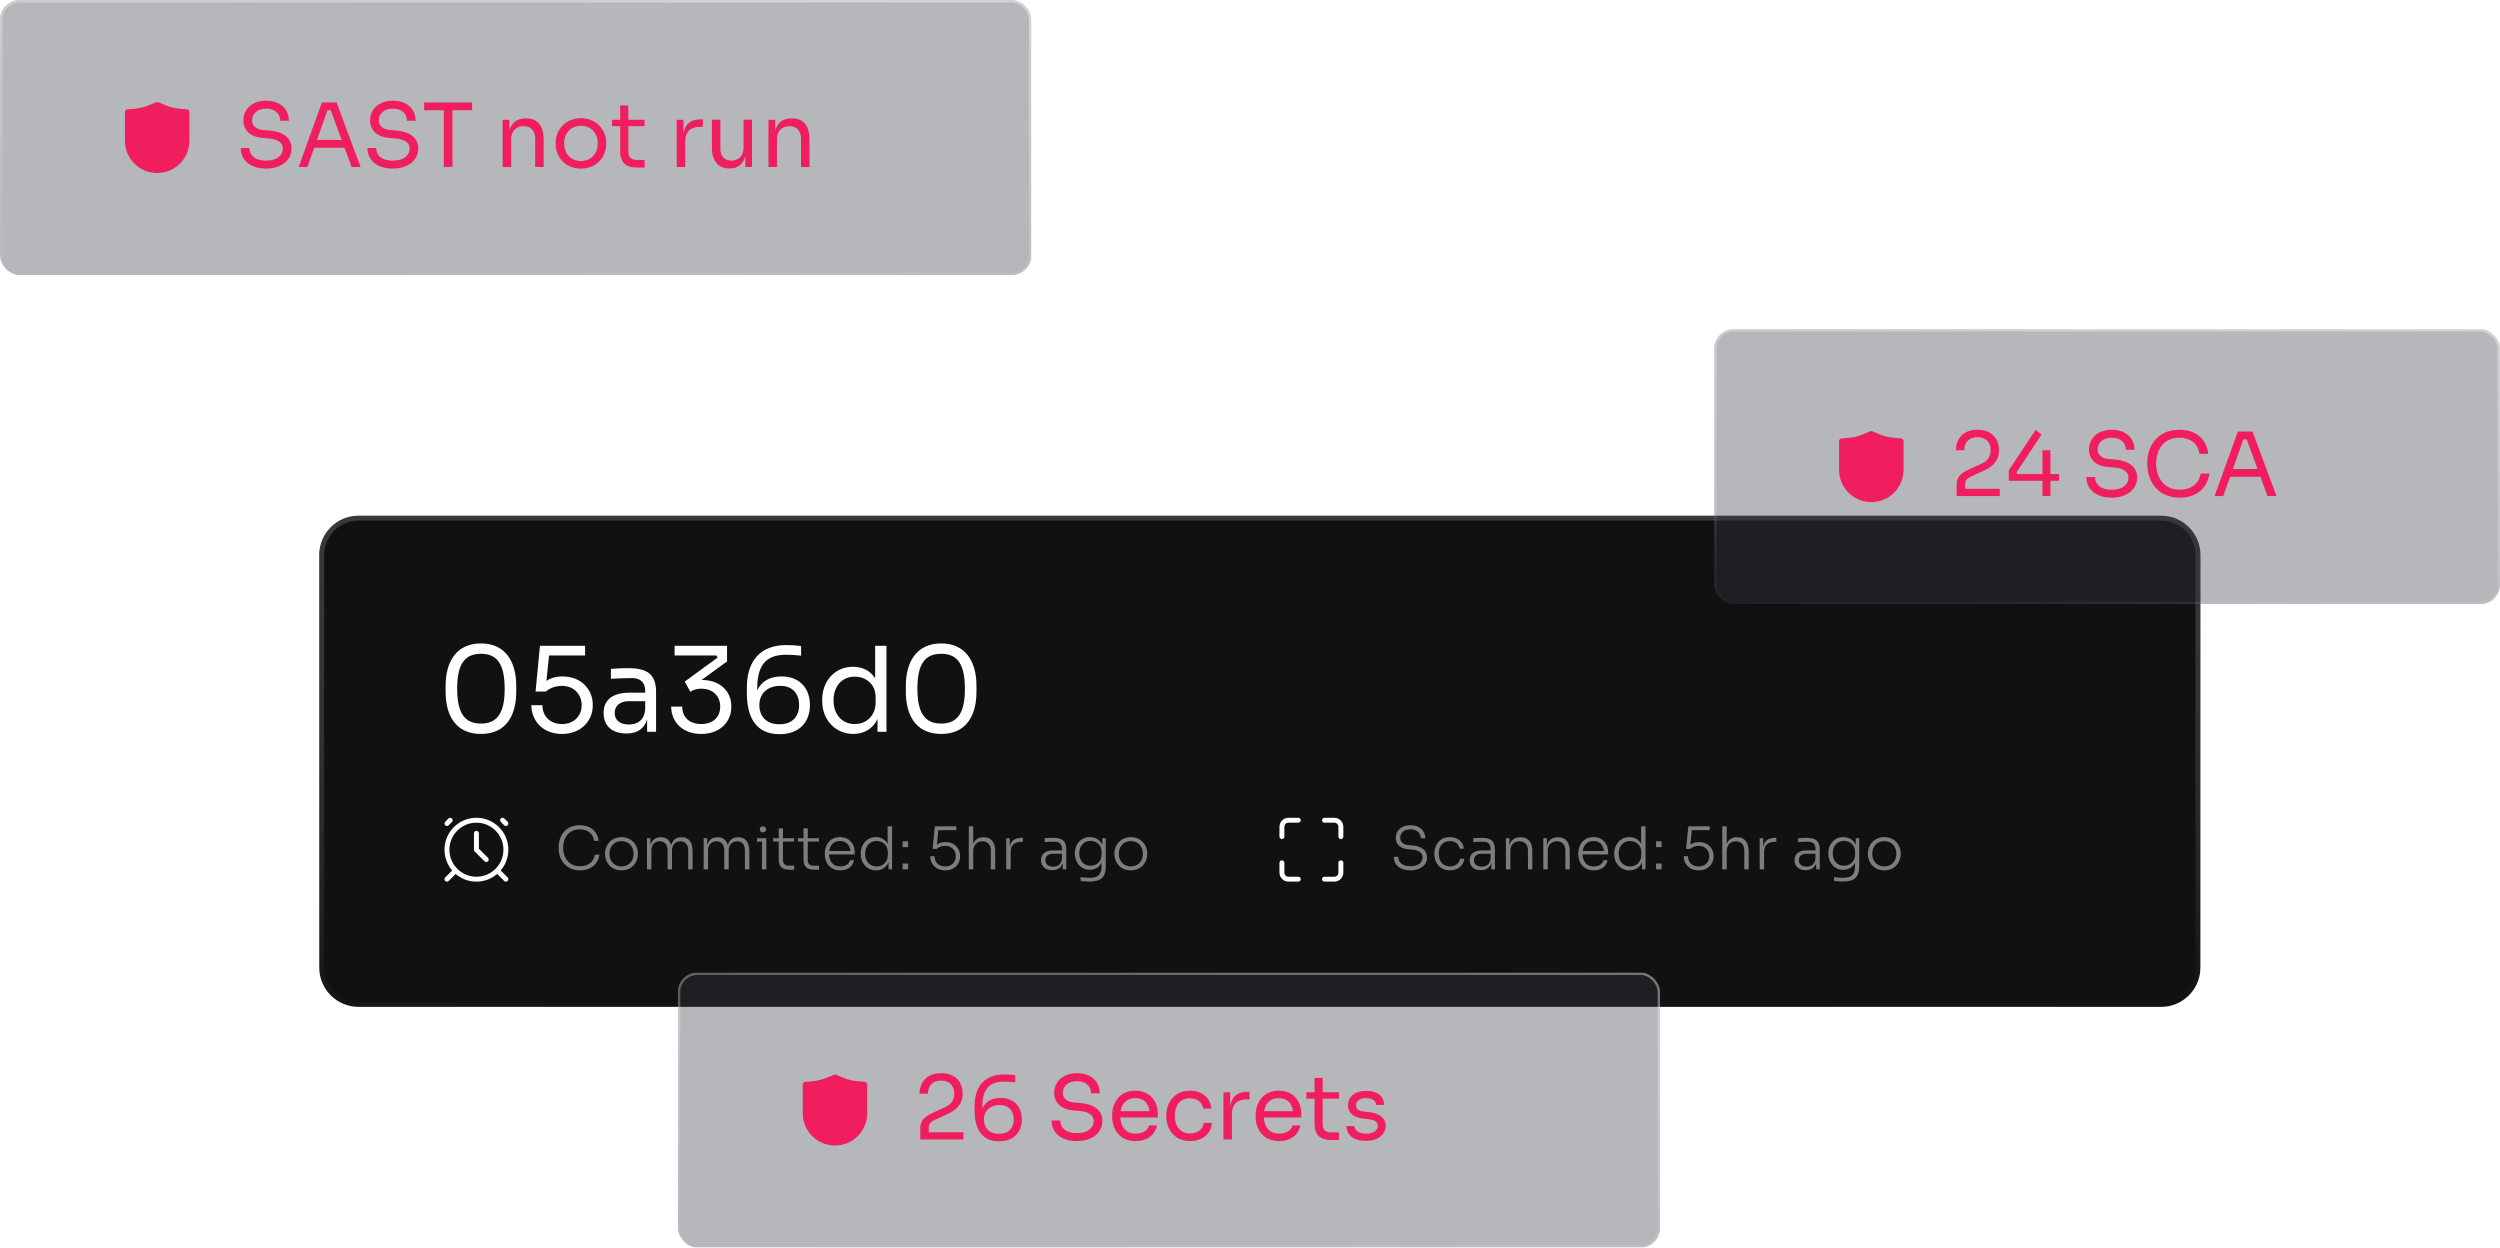
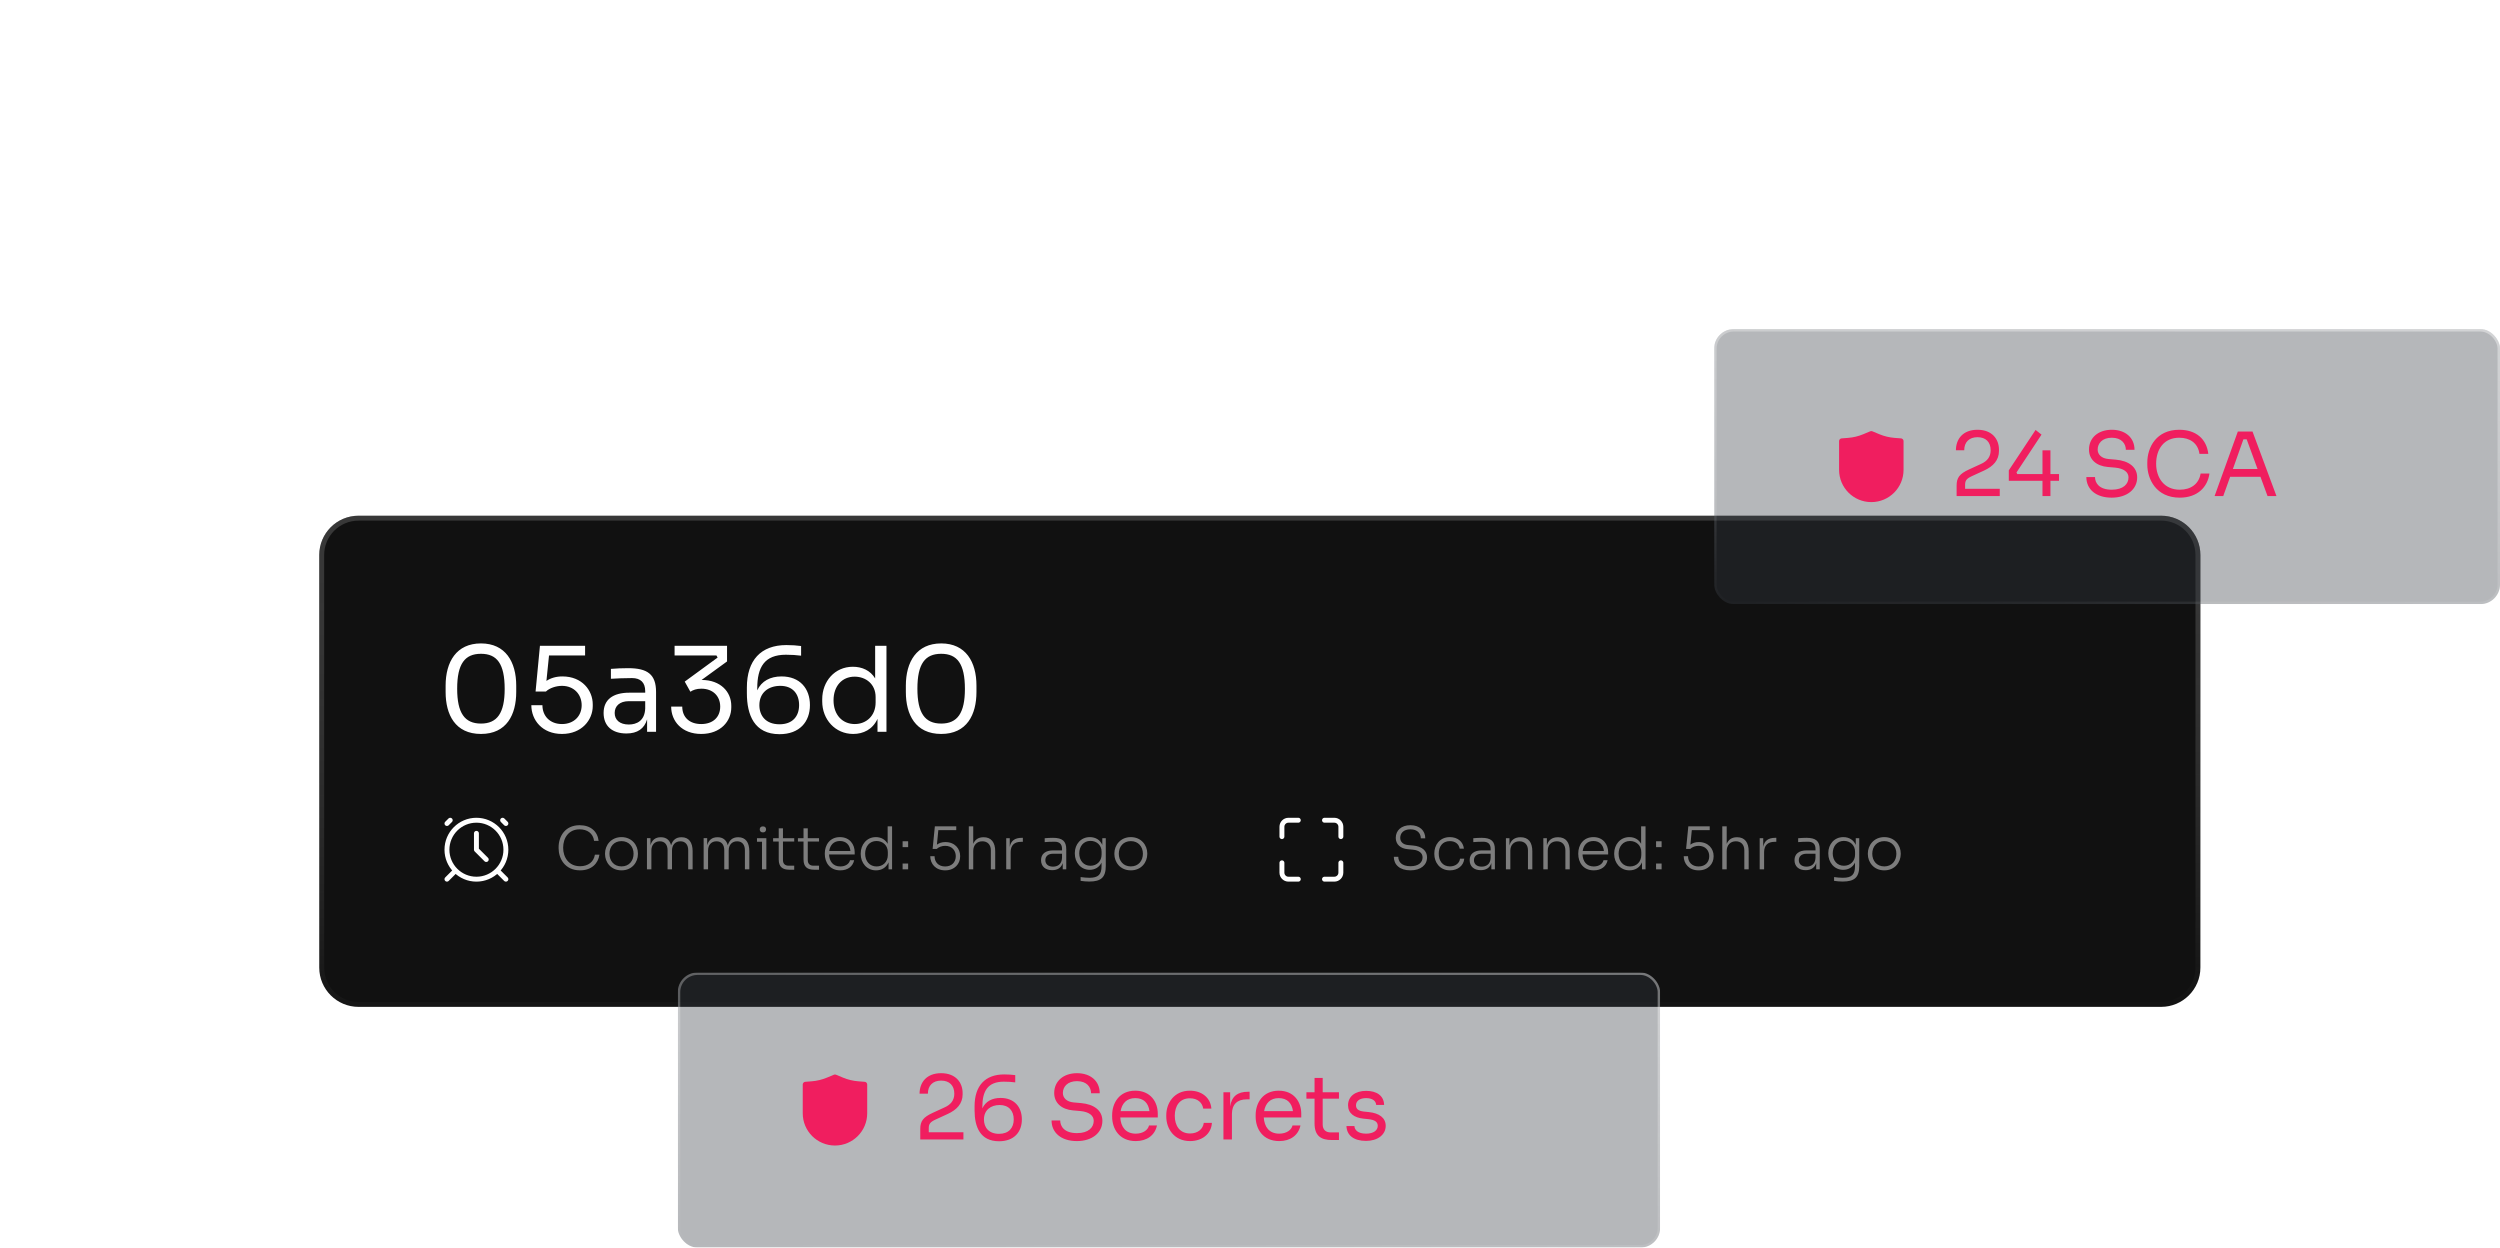
<svg xmlns="http://www.w3.org/2000/svg" width="509" height="254" viewBox="0 0 509 254" fill="none">
  <g filter="url(#filter0_b_162_1033)">
    <path d="M65 113C65 108.582 68.582 105 73 105H440C444.418 105 448 108.582 448 113V197C448 201.418 444.418 205 440 205H73C68.582 205 65 201.418 65 197V113Z" fill="#111111" />
    <path d="M65.5 113C65.5 108.858 68.858 105.5 73 105.5H440C444.142 105.5 447.5 108.858 447.5 113V197C447.5 201.142 444.142 204.5 440 204.5H73C68.858 204.5 65.5 201.142 65.5 197V113Z" stroke="url(#paint0_linear_162_1033)" stroke-opacity="0.3" />
    <path d="M97.928 149.432C92.672 149.432 90.728 145.496 90.728 140.888V139.592C90.728 134.768 92.912 131 97.928 131C102.92 131 105.104 134.768 105.104 139.592V140.888C105.104 145.496 103.16 149.432 97.928 149.432ZM97.928 147.32C101.24 147.32 102.752 145.16 102.752 140.264C102.752 135.152 101.192 133.112 97.928 133.112C94.64 133.112 93.08 135.152 93.08 140.216C93.08 145.16 94.592 147.32 97.928 147.32ZM114.42 149.432C110.388 149.432 108.18 146.6 108.18 143.576H110.436C110.436 145.784 111.972 147.416 114.42 147.416C116.82 147.416 118.428 145.808 118.428 143.576C118.428 141.368 116.844 139.64 114.42 139.64C113.244 139.64 111.9 140.072 111.156 140.792H109.044L109.932 131.48H119.124V133.448H111.78L111.252 138.632C112.116 138.056 113.196 137.72 114.516 137.72C118.524 137.72 120.684 140.576 120.684 143.408V143.744C120.684 146.576 118.452 149.432 114.42 149.432ZM127.549 149.336C124.645 149.336 122.893 147.824 122.893 145.16C122.893 142.448 124.789 141.032 128.125 141.032H131.365V140.72C131.365 138.968 130.429 138.056 128.677 138.056C127.189 138.056 125.437 138.128 124.381 138.2V136.184C125.413 136.088 126.757 136.04 127.909 136.04C131.845 136.04 133.573 137.312 133.573 140.888V149H131.749V146.456C131.197 148.352 129.781 149.336 127.549 149.336ZM128.029 147.512C129.637 147.512 131.269 146.744 131.365 144.248V142.76H128.029C126.181 142.76 125.149 143.744 125.149 145.16C125.149 146.576 126.181 147.512 128.029 147.512ZM142.77 149.432C138.834 149.432 136.65 146.84 136.65 143.864H138.906C138.906 146.048 140.394 147.416 142.77 147.416C145.122 147.416 146.634 146.048 146.634 143.864C146.634 141.704 145.122 140.216 142.794 140.216C141.81 140.216 141.09 140.48 140.562 140.84L139.41 138.776L146.106 133.88L145.866 133.448H137.346V131.48H148.026V134.672L142.842 138.44H142.866C146.706 138.44 148.89 140.864 148.89 143.696V144.032C148.89 146.816 146.73 149.432 142.77 149.432ZM158.712 149.48C153.576 149.48 152.064 145.568 152.064 141.128V139.976C152.064 134.456 154.896 131.336 160.104 131.336C161.352 131.336 162.072 131.408 163.104 131.528V133.496C162.048 133.376 161.28 133.304 160.008 133.304C155.64 133.304 154.176 135.848 154.176 140.144V140.552C155.04 138.656 156.84 137.72 159.12 137.72C162.864 137.72 164.904 140.192 164.904 143.552C164.904 146.96 162.792 149.48 158.712 149.48ZM158.712 147.464C161.352 147.464 162.696 145.856 162.696 143.552C162.696 141.248 161.376 139.64 158.88 139.64C156.432 139.64 154.608 141.032 154.608 143.576C154.608 145.688 155.88 147.464 158.712 147.464ZM173.716 149.432C170.068 149.432 167.404 146.504 167.404 142.808V142.376C167.404 138.728 169.948 135.752 173.644 135.752C175.516 135.752 177.196 136.496 178.18 138.128V131.48H180.484V149H178.66V146.36C177.676 148.52 175.756 149.432 173.716 149.432ZM174.028 147.416C176.38 147.416 178.276 145.736 178.276 143.024V141.92C178.276 139.28 176.284 137.768 174.004 137.768C171.436 137.768 169.708 139.688 169.708 142.592C169.708 145.544 171.508 147.416 174.028 147.416ZM191.631 149.432C186.375 149.432 184.431 145.496 184.431 140.888V139.592C184.431 134.768 186.615 131 191.631 131C196.623 131 198.807 134.768 198.807 139.592V140.888C198.807 145.496 196.863 149.432 191.631 149.432ZM191.631 147.32C194.943 147.32 196.455 145.16 196.455 140.264C196.455 135.152 194.895 133.112 191.631 133.112C188.343 133.112 186.783 135.152 186.783 140.216C186.783 145.16 188.295 147.32 191.631 147.32Z" fill="white" />
    <path d="M102.333 167L103 167.667M91.667 167L91 167.667M97 169.667V173L99 175M101.333 177.333L103 179M92.667 177.333L91 179M97 179C93.686 179 91 176.314 91 173C91 169.686 93.686 167 97 167C100.314 167 103 169.686 103 173C103 176.314 100.314 179 97 179Z" stroke="white" stroke-linecap="round" stroke-linejoin="round" />
    <path d="M118.1 177.204C114.956 177.204 113.732 174.708 113.732 172.716V172.488C113.732 170.34 115.016 168.012 118.016 168.012C120.26 168.012 121.652 169.272 121.88 171.204H120.956C120.752 169.644 119.552 168.852 118.016 168.852C115.808 168.852 114.656 170.556 114.656 172.608C114.656 174.552 115.796 176.364 118.1 176.364C119.696 176.364 120.872 175.536 121.124 174.012H122.048C121.784 175.824 120.428 177.204 118.1 177.204ZM126.535 177.204C124.363 177.204 123.187 175.524 123.187 173.904V173.736C123.187 172.092 124.423 170.436 126.535 170.436C128.659 170.436 129.883 172.092 129.883 173.736V173.904C129.883 175.524 128.707 177.204 126.535 177.204ZM126.535 176.4C128.107 176.4 128.995 175.236 128.995 173.82C128.995 172.38 128.059 171.252 126.535 171.252C125.011 171.252 124.087 172.38 124.087 173.82C124.087 175.236 124.975 176.4 126.535 176.4ZM132.619 177H131.719V170.64H132.439V172.104C132.715 171.072 133.399 170.46 134.527 170.46H134.563C135.679 170.46 136.363 171.06 136.639 172.104C136.927 171.072 137.611 170.46 138.739 170.46H138.775C140.287 170.46 141.019 171.552 141.019 173.316V177H140.119V173.112C140.119 171.996 139.555 171.288 138.535 171.288C137.479 171.288 136.819 172.032 136.819 173.172V177H135.919V173.112C135.919 171.996 135.355 171.288 134.335 171.288C133.279 171.288 132.619 172.032 132.619 173.172V177ZM144.162 177H143.262V170.64H143.982V172.104C144.258 171.072 144.942 170.46 146.07 170.46H146.106C147.222 170.46 147.906 171.06 148.182 172.104C148.47 171.072 149.154 170.46 150.282 170.46H150.318C151.83 170.46 152.562 171.552 152.562 173.316V177H151.662V173.112C151.662 171.996 151.098 171.288 150.078 171.288C149.022 171.288 148.362 172.032 148.362 173.172V177H147.462V173.112C147.462 171.996 146.898 171.288 145.878 171.288C144.822 171.288 144.162 172.032 144.162 173.172V177ZM155.333 169.476C154.901 169.476 154.685 169.224 154.685 168.864C154.685 168.504 154.901 168.252 155.333 168.252C155.765 168.252 155.969 168.504 155.969 168.864C155.969 169.224 155.765 169.476 155.333 169.476ZM156.029 177H155.141V171.372H154.121V170.652H156.029V177ZM161.703 177.072H160.695C159.387 177.072 158.547 176.556 158.547 174.984V171.336H157.407V170.652H158.547V168.648H159.411V170.652H161.703V171.336H159.411V175.116C159.411 175.848 159.831 176.256 160.563 176.256H161.703V177.072ZM166.753 177.072H165.745C164.437 177.072 163.597 176.556 163.597 174.984V171.336H162.457V170.652H163.597V168.648H164.461V170.652H166.753V171.336H164.461V175.116C164.461 175.848 164.881 176.256 165.613 176.256H166.753V177.072ZM171.086 177.204C168.89 177.204 167.93 175.536 167.93 173.892V173.724C167.93 172.08 168.926 170.436 171.014 170.436C173.006 170.436 174.014 171.936 174.014 173.496V173.964H168.794C168.854 175.332 169.574 176.412 171.086 176.412C172.19 176.412 172.91 175.836 173.066 175.14H173.906C173.642 176.412 172.598 177.204 171.086 177.204ZM171.014 171.228C169.718 171.228 168.998 172.08 168.83 173.268H173.15C173.03 172.056 172.298 171.228 171.014 171.228ZM178.35 177.204C176.49 177.204 175.242 175.692 175.242 173.904V173.736C175.242 172.008 176.442 170.436 178.326 170.436C179.394 170.436 180.246 170.928 180.726 171.804V168.24H181.626V177H180.906V175.572C180.45 176.652 179.49 177.204 178.35 177.204ZM178.47 176.412C179.778 176.412 180.762 175.476 180.762 174.072V173.496C180.762 172.152 179.766 171.228 178.458 171.228C177.03 171.228 176.142 172.356 176.142 173.82C176.142 175.332 177.066 176.412 178.47 176.412ZM184.897 172.476H183.769V171.288H184.897V172.476ZM184.897 177H183.769V175.812H184.897V177ZM192.436 177.204C190.456 177.204 189.4 175.836 189.4 174.324H190.276C190.276 175.512 191.056 176.412 192.436 176.412C193.792 176.412 194.596 175.524 194.596 174.324C194.596 173.148 193.804 172.212 192.436 172.212C191.8 172.212 191.128 172.44 190.708 172.848H189.88L190.336 168.24H194.692V169.02H191.044L190.756 171.972C191.2 171.636 191.776 171.444 192.472 171.444C194.44 171.444 195.484 172.836 195.484 174.252V174.408C195.484 175.824 194.416 177.204 192.436 177.204ZM198.15 177H197.25V168.24H198.15V171.816C198.498 170.964 199.182 170.46 200.238 170.46H200.286C201.822 170.46 202.626 171.528 202.626 173.316V177H201.738V173.124C201.738 171.984 201.066 171.288 200.01 171.288C198.87 171.288 198.15 172.092 198.15 173.268V177ZM205.767 177H204.867V170.652H205.587V172.428C205.815 171.18 206.607 170.58 208.047 170.58H208.251V171.396H207.879C206.499 171.396 205.767 172.128 205.767 173.496V177ZM214.224 177.168C212.868 177.168 211.956 176.436 211.956 175.128C211.956 173.856 212.856 173.136 214.452 173.136H216.228V172.836C216.228 171.888 215.748 171.372 214.704 171.372C213.996 171.372 213.204 171.408 212.7 171.456V170.664C213.204 170.616 213.84 170.58 214.38 170.58C216.312 170.58 217.092 171.264 217.092 172.92V177H216.372V175.716C216.084 176.676 215.304 177.168 214.224 177.168ZM214.392 176.448C215.268 176.448 216.18 176.016 216.228 174.66V173.82H214.392C213.384 173.82 212.832 174.36 212.832 175.14C212.832 175.944 213.432 176.448 214.392 176.448ZM221.764 179.484C221.176 179.484 220.552 179.424 220.012 179.34V178.572C220.588 178.656 221.248 178.716 221.812 178.716C223.636 178.716 224.272 178.044 224.272 176.34V175.632C223.816 176.568 222.94 177.096 221.86 177.096C220.024 177.096 218.836 175.548 218.836 173.82V173.652C218.836 171.936 220.024 170.436 221.896 170.436C223.096 170.436 223.996 171.036 224.428 172.032V170.652H225.136V176.304C225.136 178.596 224.212 179.484 221.764 179.484ZM222.016 176.268C223.3 176.268 224.284 175.356 224.284 173.988V173.4C224.284 172.092 223.288 171.204 222.016 171.204C220.612 171.204 219.736 172.308 219.736 173.736C219.736 175.212 220.636 176.268 222.016 176.268ZM230.235 177.204C228.063 177.204 226.887 175.524 226.887 173.904V173.736C226.887 172.092 228.123 170.436 230.235 170.436C232.359 170.436 233.583 172.092 233.583 173.736V173.904C233.583 175.524 232.407 177.204 230.235 177.204ZM230.235 176.4C231.807 176.4 232.695 175.236 232.695 173.82C232.695 172.38 231.759 171.252 230.235 171.252C228.711 171.252 227.787 172.38 227.787 173.82C227.787 175.236 228.675 176.4 230.235 176.4Z" fill="#7D7D7D" />
    <path d="M264.333 167H262.333C261.597 167 261 167.597 261 168.333V170.333M269.667 167H271.667C272.403 167 273 167.597 273 168.333V170.333M269.667 179H271.667C272.403 179 273 178.403 273 177.667V175.667M264.333 179H262.333C261.597 179 261 178.403 261 177.667V175.667" stroke="white" stroke-linecap="round" stroke-linejoin="round" />
    <path d="M287.176 177.204C284.968 177.204 283.78 176.04 283.78 174.444H284.692C284.692 175.452 285.376 176.364 287.176 176.364C288.832 176.364 289.636 175.572 289.636 174.564C289.636 173.724 288.964 173.112 287.644 172.992L286.636 172.896C285.136 172.776 284.176 171.912 284.176 170.592C284.176 169.092 285.292 168.012 287.164 168.012C289.048 168.012 290.188 169.116 290.188 170.688H289.276C289.276 169.74 288.652 168.852 287.164 168.852C285.724 168.852 285.088 169.668 285.088 170.592C285.088 171.384 285.652 171.972 286.72 172.056L287.728 172.152C289.492 172.308 290.548 173.208 290.548 174.564C290.548 176.112 289.252 177.204 287.176 177.204ZM295.207 177.204C293.071 177.204 292.027 175.5 292.027 173.892V173.724C292.027 172.104 293.083 170.436 295.183 170.436C296.755 170.436 297.895 171.348 298.051 172.788H297.187C297.043 171.9 296.347 171.252 295.183 171.252C293.671 171.252 292.927 172.38 292.927 173.808C292.927 175.212 293.671 176.4 295.207 176.4C296.371 176.4 297.163 175.704 297.259 174.828H298.123C298.003 176.268 296.779 177.204 295.207 177.204ZM301.489 177.168C300.133 177.168 299.221 176.436 299.221 175.128C299.221 173.856 300.121 173.136 301.717 173.136H303.493V172.836C303.493 171.888 303.013 171.372 301.969 171.372C301.261 171.372 300.469 171.408 299.965 171.456V170.664C300.469 170.616 301.105 170.58 301.645 170.58C303.577 170.58 304.357 171.264 304.357 172.92V177H303.637V175.716C303.349 176.676 302.569 177.168 301.489 177.168ZM301.657 176.448C302.533 176.448 303.445 176.016 303.493 174.66V173.82H301.657C300.649 173.82 300.097 174.36 300.097 175.14C300.097 175.944 300.697 176.448 301.657 176.448ZM307.505 177H306.605V170.652H307.325V172.128C307.613 171.072 308.357 170.46 309.569 170.46H309.605C311.201 170.46 311.981 171.516 311.981 173.316V177H311.093V173.124C311.093 172.02 310.445 171.288 309.365 171.288C308.237 171.288 307.505 172.044 307.505 173.184V177ZM315.123 177H314.223V170.652H314.943V172.128C315.231 171.072 315.975 170.46 317.187 170.46H317.223C318.819 170.46 319.599 171.516 319.599 173.316V177H318.711V173.124C318.711 172.02 318.063 171.288 316.983 171.288C315.855 171.288 315.123 172.044 315.123 173.184V177ZM324.492 177.204C322.296 177.204 321.336 175.536 321.336 173.892V173.724C321.336 172.08 322.332 170.436 324.42 170.436C326.412 170.436 327.42 171.936 327.42 173.496V173.964H322.2C322.26 175.332 322.98 176.412 324.492 176.412C325.596 176.412 326.316 175.836 326.472 175.14H327.312C327.048 176.412 326.004 177.204 324.492 177.204ZM324.42 171.228C323.124 171.228 322.404 172.08 322.236 173.268H326.556C326.436 172.056 325.704 171.228 324.42 171.228ZM331.756 177.204C329.896 177.204 328.648 175.692 328.648 173.904V173.736C328.648 172.008 329.848 170.436 331.732 170.436C332.8 170.436 333.652 170.928 334.132 171.804V168.24H335.032V177H334.312V175.572C333.856 176.652 332.896 177.204 331.756 177.204ZM331.876 176.412C333.184 176.412 334.168 175.476 334.168 174.072V173.496C334.168 172.152 333.172 171.228 331.864 171.228C330.436 171.228 329.548 172.356 329.548 173.82C329.548 175.332 330.472 176.412 331.876 176.412ZM338.303 172.476H337.175V171.288H338.303V172.476ZM338.303 177H337.175V175.812H338.303V177ZM345.842 177.204C343.862 177.204 342.806 175.836 342.806 174.324H343.682C343.682 175.512 344.462 176.412 345.842 176.412C347.198 176.412 348.002 175.524 348.002 174.324C348.002 173.148 347.21 172.212 345.842 172.212C345.206 172.212 344.534 172.44 344.114 172.848H343.286L343.742 168.24H348.098V169.02H344.45L344.162 171.972C344.606 171.636 345.182 171.444 345.878 171.444C347.846 171.444 348.89 172.836 348.89 174.252V174.408C348.89 175.824 347.822 177.204 345.842 177.204ZM351.556 177H350.656V168.24H351.556V171.816C351.904 170.964 352.588 170.46 353.644 170.46H353.692C355.228 170.46 356.032 171.528 356.032 173.316V177H355.144V173.124C355.144 171.984 354.472 171.288 353.416 171.288C352.276 171.288 351.556 172.092 351.556 173.268V177ZM359.173 177H358.273V170.652H358.993V172.428C359.221 171.18 360.013 170.58 361.453 170.58H361.657V171.396H361.285C359.905 171.396 359.173 172.128 359.173 173.496V177ZM367.63 177.168C366.274 177.168 365.362 176.436 365.362 175.128C365.362 173.856 366.262 173.136 367.858 173.136H369.634V172.836C369.634 171.888 369.154 171.372 368.11 171.372C367.402 171.372 366.61 171.408 366.106 171.456V170.664C366.61 170.616 367.246 170.58 367.786 170.58C369.718 170.58 370.498 171.264 370.498 172.92V177H369.778V175.716C369.49 176.676 368.71 177.168 367.63 177.168ZM367.798 176.448C368.674 176.448 369.586 176.016 369.634 174.66V173.82H367.798C366.79 173.82 366.238 174.36 366.238 175.14C366.238 175.944 366.838 176.448 367.798 176.448ZM375.17 179.484C374.582 179.484 373.958 179.424 373.418 179.34V178.572C373.994 178.656 374.654 178.716 375.218 178.716C377.042 178.716 377.678 178.044 377.678 176.34V175.632C377.222 176.568 376.346 177.096 375.266 177.096C373.43 177.096 372.242 175.548 372.242 173.82V173.652C372.242 171.936 373.43 170.436 375.302 170.436C376.502 170.436 377.402 171.036 377.834 172.032V170.652H378.542V176.304C378.542 178.596 377.618 179.484 375.17 179.484ZM375.422 176.268C376.706 176.268 377.69 175.356 377.69 173.988V173.4C377.69 172.092 376.694 171.204 375.422 171.204C374.018 171.204 373.142 172.308 373.142 173.736C373.142 175.212 374.042 176.268 375.422 176.268ZM383.641 177.204C381.469 177.204 380.293 175.524 380.293 173.904V173.736C380.293 172.092 381.529 170.436 383.641 170.436C385.765 170.436 386.989 172.092 386.989 173.736V173.904C386.989 175.524 385.813 177.204 383.641 177.204ZM383.641 176.4C385.213 176.4 386.101 175.236 386.101 173.82C386.101 172.38 385.165 171.252 383.641 171.252C382.117 171.252 381.193 172.38 381.193 173.82C381.193 175.236 382.081 176.4 383.641 176.4Z" fill="#7D7D7D" />
  </g>
  <g clip-path="url(#clip0_162_1033)">
    <g filter="url(#filter1_b_162_1033)">
      <rect x="349" y="67" width="160" height="56" rx="4" fill="#343A40" fill-opacity="0.36" />
      <rect x="349.25" y="67.25" width="159.5" height="55.5" rx="3.75" stroke="url(#paint1_linear_162_1033)" stroke-opacity="0.4" stroke-width="0.5" />
    </g>
    <path d="M375 89.815V95.667C375 98.98 377.686 101.667 381 101.667C384.314 101.667 387 98.98 387 95.667V89.815L385.704 89.715C384.575 89.628 383.467 89.362 382.422 88.926L381 88.333L379.578 88.926C378.533 89.362 377.425 89.628 376.296 89.715L375 89.815Z" fill="#F01E5F" stroke="#F01E5F" stroke-width="1.125" stroke-linecap="round" stroke-linejoin="round" />
    <path d="M407.152 101H398.368V98.84C398.368 97.274 398.962 96.464 400.888 95.582L403.354 94.448C404.542 93.908 405.298 93.062 405.298 91.676C405.298 90.002 404.308 89.012 402.616 89.012C400.942 89.012 399.916 90.002 399.916 91.676H398.224C398.224 89.408 399.628 87.5 402.616 87.5C405.586 87.5 406.99 89.408 406.99 91.55V91.802C406.99 93.71 405.802 94.952 403.966 95.798L401.5 96.932C400.384 97.436 400.096 97.85 400.096 98.696V99.524H407.152V101ZM417.469 101H415.849V97.886H408.991V95.762L414.445 87.536L415.651 88.49L410.557 96.194L410.719 96.518H415.849V91.694H417.469V96.518H419.215V97.886H417.469V101ZM429.945 101.324C426.669 101.324 424.779 99.56 424.779 97.13H426.543C426.543 98.336 427.389 99.704 429.945 99.704C432.321 99.704 433.365 98.534 433.365 97.202C433.365 96.122 432.411 95.366 430.611 95.204L429.153 95.078C426.831 94.88 425.319 93.566 425.319 91.532C425.319 89.138 427.191 87.5 429.963 87.5C432.699 87.5 434.589 89.084 434.589 91.586H432.825C432.825 90.344 431.961 89.12 429.963 89.12C428.001 89.12 427.083 90.29 427.083 91.532C427.083 92.504 427.821 93.332 429.297 93.458L430.755 93.584C433.437 93.818 435.129 95.096 435.129 97.202C435.129 99.632 433.041 101.324 429.945 101.324ZM443.796 101.324C438.972 101.324 437.19 97.526 437.19 94.592V94.196C437.19 91.028 439.062 87.5 443.688 87.5C447.198 87.5 449.268 89.444 449.61 92.414H447.81C447.504 90.182 445.83 89.12 443.688 89.12C440.574 89.12 438.99 91.46 438.99 94.412C438.99 97.238 440.592 99.704 443.796 99.704C446.046 99.704 447.702 98.552 448.044 96.41H449.844C449.484 99.11 447.468 101.324 443.796 101.324ZM452.653 101H450.889L455.623 87.86H458.611L463.489 101H461.671L460.231 97.076H454.057L452.653 101ZM454.615 95.492H459.637L457.423 89.444H456.757L454.615 95.492Z" fill="#F01E5F" />
  </g>
  <g clip-path="url(#clip1_162_1033)">
    <g filter="url(#filter2_b_162_1033)">
      <rect width="210" height="56" rx="4" fill="#343A40" fill-opacity="0.36" />
      <rect x="0.25" y="0.25" width="209.5" height="55.5" rx="3.75" stroke="url(#paint2_linear_162_1033)" stroke-opacity="0.4" stroke-width="0.5" />
    </g>
    <path d="M26 22.815V28.667C26 31.98 28.686 34.667 32 34.667C35.314 34.667 38 31.98 38 28.667V22.815L36.704 22.715C35.575 22.628 34.467 22.361 33.422 21.926L32 21.333L30.578 21.926C29.533 22.361 28.425 22.628 27.296 22.715L26 22.815Z" fill="#F01E5F" stroke="#F01E5F" stroke-width="1.125" stroke-linecap="round" stroke-linejoin="round" />
    <path d="M54.174 34.324C50.898 34.324 49.008 32.56 49.008 30.13H50.772C50.772 31.336 51.618 32.704 54.174 32.704C56.55 32.704 57.594 31.534 57.594 30.202C57.594 29.122 56.64 28.366 54.84 28.204L53.382 28.078C51.06 27.88 49.548 26.566 49.548 24.532C49.548 22.138 51.42 20.5 54.192 20.5C56.928 20.5 58.818 22.084 58.818 24.586H57.054C57.054 23.344 56.19 22.12 54.192 22.12C52.23 22.12 51.312 23.29 51.312 24.532C51.312 25.504 52.05 26.332 53.526 26.458L54.984 26.584C57.666 26.818 59.358 28.096 59.358 30.202C59.358 32.632 57.27 34.324 54.174 34.324ZM62.573 34H60.809L65.543 20.86H68.531L73.409 34H71.591L70.151 30.076H63.977L62.573 34ZM64.535 28.492H69.557L67.343 22.444H66.677L64.535 28.492ZM79.979 34.324C76.703 34.324 74.813 32.56 74.813 30.13H76.577C76.577 31.336 77.423 32.704 79.979 32.704C82.355 32.704 83.399 31.534 83.399 30.202C83.399 29.122 82.445 28.366 80.645 28.204L79.187 28.078C76.865 27.88 75.353 26.566 75.353 24.532C75.353 22.138 77.225 20.5 79.997 20.5C82.733 20.5 84.623 22.084 84.623 24.586H82.859C82.859 23.344 81.995 22.12 79.997 22.12C78.035 22.12 77.117 23.29 77.117 24.532C77.117 25.504 77.855 26.332 79.331 26.458L80.789 26.584C83.471 26.818 85.163 28.096 85.163 30.202C85.163 32.632 83.075 34.324 79.979 34.324ZM92.126 34H90.362V22.444H86.366V20.86H96.122V22.444H92.126V34ZM104.066 34H102.338V24.388H103.706V26.62C104.138 24.982 105.236 24.1 107.054 24.1H107.126C109.538 24.1 110.69 25.666 110.69 28.51V34H108.962V28.15C108.962 26.656 108.062 25.684 106.604 25.684C105.092 25.684 104.066 26.71 104.066 28.258V34ZM118.279 34.324C114.931 34.324 113.131 31.786 113.131 29.356V29.032C113.131 26.566 115.021 24.064 118.279 24.064C121.537 24.064 123.427 26.566 123.427 29.032V29.356C123.427 31.786 121.627 34.324 118.279 34.324ZM118.279 32.776C120.439 32.776 121.699 31.21 121.699 29.194C121.699 27.142 120.385 25.612 118.279 25.612C116.173 25.612 114.859 27.142 114.859 29.194C114.859 31.21 116.119 32.776 118.279 32.776ZM131.235 34.108H129.759C127.617 34.108 126.267 33.298 126.267 30.724V25.684H124.611V24.388H126.267V21.472H127.923V24.388H131.235V25.684H127.923V30.94C127.923 31.966 128.517 32.56 129.543 32.56H131.235V34.108ZM139.503 34H137.775V24.388H139.143V27.268C139.449 25.216 140.655 24.28 142.779 24.28H143.103V25.828H142.491C140.565 25.828 139.503 26.89 139.503 28.798V34ZM148.56 34.288H148.488C146.202 34.288 144.942 32.758 144.942 29.95V24.37H146.67V30.292C146.67 31.804 147.552 32.704 148.938 32.704C150.378 32.704 151.386 31.714 151.386 30.112V24.37H153.114V34H151.746V31.786C151.314 33.424 150.27 34.288 148.56 34.288ZM158.189 34H156.461V24.388H157.829V26.62C158.261 24.982 159.359 24.1 161.177 24.1H161.249C163.661 24.1 164.813 25.666 164.813 28.51V34H163.085V28.15C163.085 26.656 162.185 25.684 160.727 25.684C159.215 25.684 158.189 26.71 158.189 28.258V34Z" fill="#F01E5F" />
  </g>
  <g clip-path="url(#clip2_162_1033)">
    <g filter="url(#filter3_b_162_1033)">
      <rect x="138" y="198" width="200" height="56" rx="4" fill="#343A40" fill-opacity="0.36" />
      <rect x="138.25" y="198.25" width="199.5" height="55.5" rx="3.75" stroke="url(#paint3_linear_162_1033)" stroke-opacity="0.4" stroke-width="0.5" />
    </g>
    <path d="M164 220.815V226.667C164 229.98 166.686 232.667 170 232.667C173.314 232.667 176 229.98 176 226.667V220.815L174.704 220.715C173.575 220.628 172.467 220.361 171.422 219.926L170 219.333L168.578 219.926C167.533 220.361 166.425 220.628 165.296 220.715L164 220.815Z" fill="#F01E5F" stroke="#F01E5F" stroke-width="1.125" stroke-linecap="round" stroke-linejoin="round" />
    <path d="M196.152 232H187.368V229.84C187.368 228.274 187.962 227.464 189.888 226.582L192.354 225.448C193.542 224.908 194.298 224.062 194.298 222.676C194.298 221.002 193.308 220.012 191.616 220.012C189.942 220.012 188.916 221.002 188.916 222.676H187.224C187.224 220.408 188.628 218.5 191.616 218.5C194.586 218.5 195.99 220.408 195.99 222.55V222.802C195.99 224.71 194.802 225.952 192.966 226.798L190.5 227.932C189.384 228.436 189.096 228.85 189.096 229.696V230.524H196.152V232ZM203.409 232.36C199.557 232.36 198.423 229.426 198.423 226.096V225.232C198.423 221.092 200.547 218.752 204.453 218.752C205.389 218.752 205.929 218.806 206.703 218.896V220.372C205.911 220.282 205.335 220.228 204.381 220.228C201.105 220.228 200.007 222.136 200.007 225.358V225.664C200.655 224.242 202.005 223.54 203.715 223.54C206.523 223.54 208.053 225.394 208.053 227.914C208.053 230.47 206.469 232.36 203.409 232.36ZM203.409 230.848C205.389 230.848 206.397 229.642 206.397 227.914C206.397 226.186 205.407 224.98 203.535 224.98C201.699 224.98 200.331 226.024 200.331 227.932C200.331 229.516 201.285 230.848 203.409 230.848ZM219.262 232.324C215.986 232.324 214.096 230.56 214.096 228.13H215.86C215.86 229.336 216.706 230.704 219.262 230.704C221.638 230.704 222.682 229.534 222.682 228.202C222.682 227.122 221.728 226.366 219.928 226.204L218.47 226.078C216.148 225.88 214.636 224.566 214.636 222.532C214.636 220.138 216.508 218.5 219.28 218.5C222.016 218.5 223.906 220.084 223.906 222.586H222.142C222.142 221.344 221.278 220.12 219.28 220.12C217.318 220.12 216.4 221.29 216.4 222.532C216.4 223.504 217.138 224.332 218.614 224.458L220.072 224.584C222.754 224.818 224.446 226.096 224.446 228.202C224.446 230.632 222.358 232.324 219.262 232.324ZM231.24 232.324C227.856 232.324 226.434 229.786 226.434 227.356V227.032C226.434 224.548 227.91 222.064 231.132 222.064C234.246 222.064 235.722 224.35 235.722 226.744V227.518H228.09C228.198 229.408 229.17 230.812 231.24 230.812C232.752 230.812 233.742 230.038 233.94 229.138H235.56C235.146 231.136 233.508 232.324 231.24 232.324ZM231.132 223.576C229.404 223.576 228.432 224.638 228.162 226.222H234.03C233.814 224.584 232.86 223.576 231.132 223.576ZM242.298 232.324C239.004 232.324 237.456 229.732 237.456 227.356V227.032C237.456 224.602 239.04 222.064 242.262 222.064C244.674 222.064 246.474 223.486 246.636 225.718H244.98C244.8 224.512 243.846 223.612 242.262 223.612C240.192 223.612 239.184 225.142 239.184 227.194C239.184 229.192 240.192 230.776 242.298 230.776C243.9 230.776 244.944 229.84 245.088 228.616H246.744C246.618 230.884 244.728 232.324 242.298 232.324ZM250.82 232H249.092V222.388H250.46V225.268C250.766 223.216 251.972 222.28 254.096 222.28H254.42V223.828H253.808C251.882 223.828 250.82 224.89 250.82 226.798V232ZM260.455 232.324C257.071 232.324 255.649 229.786 255.649 227.356V227.032C255.649 224.548 257.125 222.064 260.347 222.064C263.461 222.064 264.937 224.35 264.937 226.744V227.518H257.305C257.413 229.408 258.385 230.812 260.455 230.812C261.967 230.812 262.957 230.038 263.155 229.138H264.775C264.361 231.136 262.723 232.324 260.455 232.324ZM260.347 223.576C258.619 223.576 257.647 224.638 257.377 226.222H263.245C263.029 224.584 262.075 223.576 260.347 223.576ZM272.61 232.108H271.134C268.992 232.108 267.642 231.298 267.642 228.724V223.684H265.986V222.388H267.642V219.472H269.298V222.388H272.61V223.684H269.298V228.94C269.298 229.966 269.892 230.56 270.918 230.56H272.61V232.108ZM278.134 232.288C275.614 232.288 274.192 231.136 274.138 229.264H275.758C275.794 230.02 276.424 230.812 278.134 230.812C279.664 230.812 280.51 230.128 280.51 229.228C280.51 228.436 279.952 228.004 278.602 227.86L277.558 227.752C275.722 227.554 274.462 226.672 274.462 225.034C274.462 223.198 275.974 222.1 278.134 222.1C280.294 222.1 281.752 223.072 281.806 224.962H280.186C280.15 224.188 279.484 223.576 278.134 223.576C276.784 223.576 276.082 224.206 276.082 225.034C276.082 225.754 276.532 226.186 277.666 226.312L278.71 226.42C280.762 226.636 282.13 227.554 282.13 229.228C282.13 231.028 280.474 232.288 278.134 232.288Z" fill="#F01E5F" />
  </g>
  <defs>
    <filter id="filter0_b_162_1033" x="-25" y="15" width="563" height="280" filterUnits="userSpaceOnUse" color-interpolation-filters="sRGB">
      <feFlood flood-opacity="0" result="BackgroundImageFix" />
      <feGaussianBlur in="BackgroundImageFix" stdDeviation="45" />
      <feComposite in2="SourceAlpha" operator="in" result="effect1_backgroundBlur_162_1033" />
      <feBlend mode="normal" in="SourceGraphic" in2="effect1_backgroundBlur_162_1033" result="shape" />
    </filter>
    <filter id="filter1_b_162_1033" x="319" y="37" width="220" height="116" filterUnits="userSpaceOnUse" color-interpolation-filters="sRGB">
      <feFlood flood-opacity="0" result="BackgroundImageFix" />
      <feGaussianBlur in="BackgroundImageFix" stdDeviation="15" />
      <feComposite in2="SourceAlpha" operator="in" result="effect1_backgroundBlur_162_1033" />
      <feBlend mode="normal" in="SourceGraphic" in2="effect1_backgroundBlur_162_1033" result="shape" />
    </filter>
    <filter id="filter2_b_162_1033" x="-30" y="-30" width="270" height="116" filterUnits="userSpaceOnUse" color-interpolation-filters="sRGB">
      <feFlood flood-opacity="0" result="BackgroundImageFix" />
      <feGaussianBlur in="BackgroundImageFix" stdDeviation="15" />
      <feComposite in2="SourceAlpha" operator="in" result="effect1_backgroundBlur_162_1033" />
      <feBlend mode="normal" in="SourceGraphic" in2="effect1_backgroundBlur_162_1033" result="shape" />
    </filter>
    <filter id="filter3_b_162_1033" x="108" y="168" width="260" height="116" filterUnits="userSpaceOnUse" color-interpolation-filters="sRGB">
      <feFlood flood-opacity="0" result="BackgroundImageFix" />
      <feGaussianBlur in="BackgroundImageFix" stdDeviation="15" />
      <feComposite in2="SourceAlpha" operator="in" result="effect1_backgroundBlur_162_1033" />
      <feBlend mode="normal" in="SourceGraphic" in2="effect1_backgroundBlur_162_1033" result="shape" />
    </filter>
    <linearGradient id="paint0_linear_162_1033" x1="107.357" y1="110.588" x2="108.473" y2="210.365" gradientUnits="userSpaceOnUse">
      <stop stop-color="#919191" />
      <stop offset="1" stop-color="white" stop-opacity="0" />
    </linearGradient>
    <linearGradient id="paint1_linear_162_1033" x1="389.444" y1="52.689" x2="380.66" y2="127.251" gradientUnits="userSpaceOnUse">
      <stop stop-color="white" />
      <stop offset="1" stop-color="white" stop-opacity="0" />
    </linearGradient>
    <linearGradient id="paint2_linear_162_1033" x1="53.083" y1="-14.311" x2="46.352" y2="60.682" gradientUnits="userSpaceOnUse">
      <stop stop-color="white" />
      <stop offset="1" stop-color="white" stop-opacity="0" />
    </linearGradient>
    <linearGradient id="paint3_linear_162_1033" x1="188.556" y1="183.689" x2="181.493" y2="258.621" gradientUnits="userSpaceOnUse">
      <stop stop-color="white" />
      <stop offset="1" stop-color="white" stop-opacity="0" />
    </linearGradient>
    <clipPath id="clip0_162_1033">
      <rect width="160" height="56" fill="white" transform="translate(349 67)" />
    </clipPath>
    <clipPath id="clip1_162_1033">
-       <rect width="210" height="56" fill="white" />
-     </clipPath>
+       </clipPath>
    <clipPath id="clip2_162_1033">
      <rect width="200" height="56" fill="white" transform="translate(138 198)" />
    </clipPath>
  </defs>
</svg>